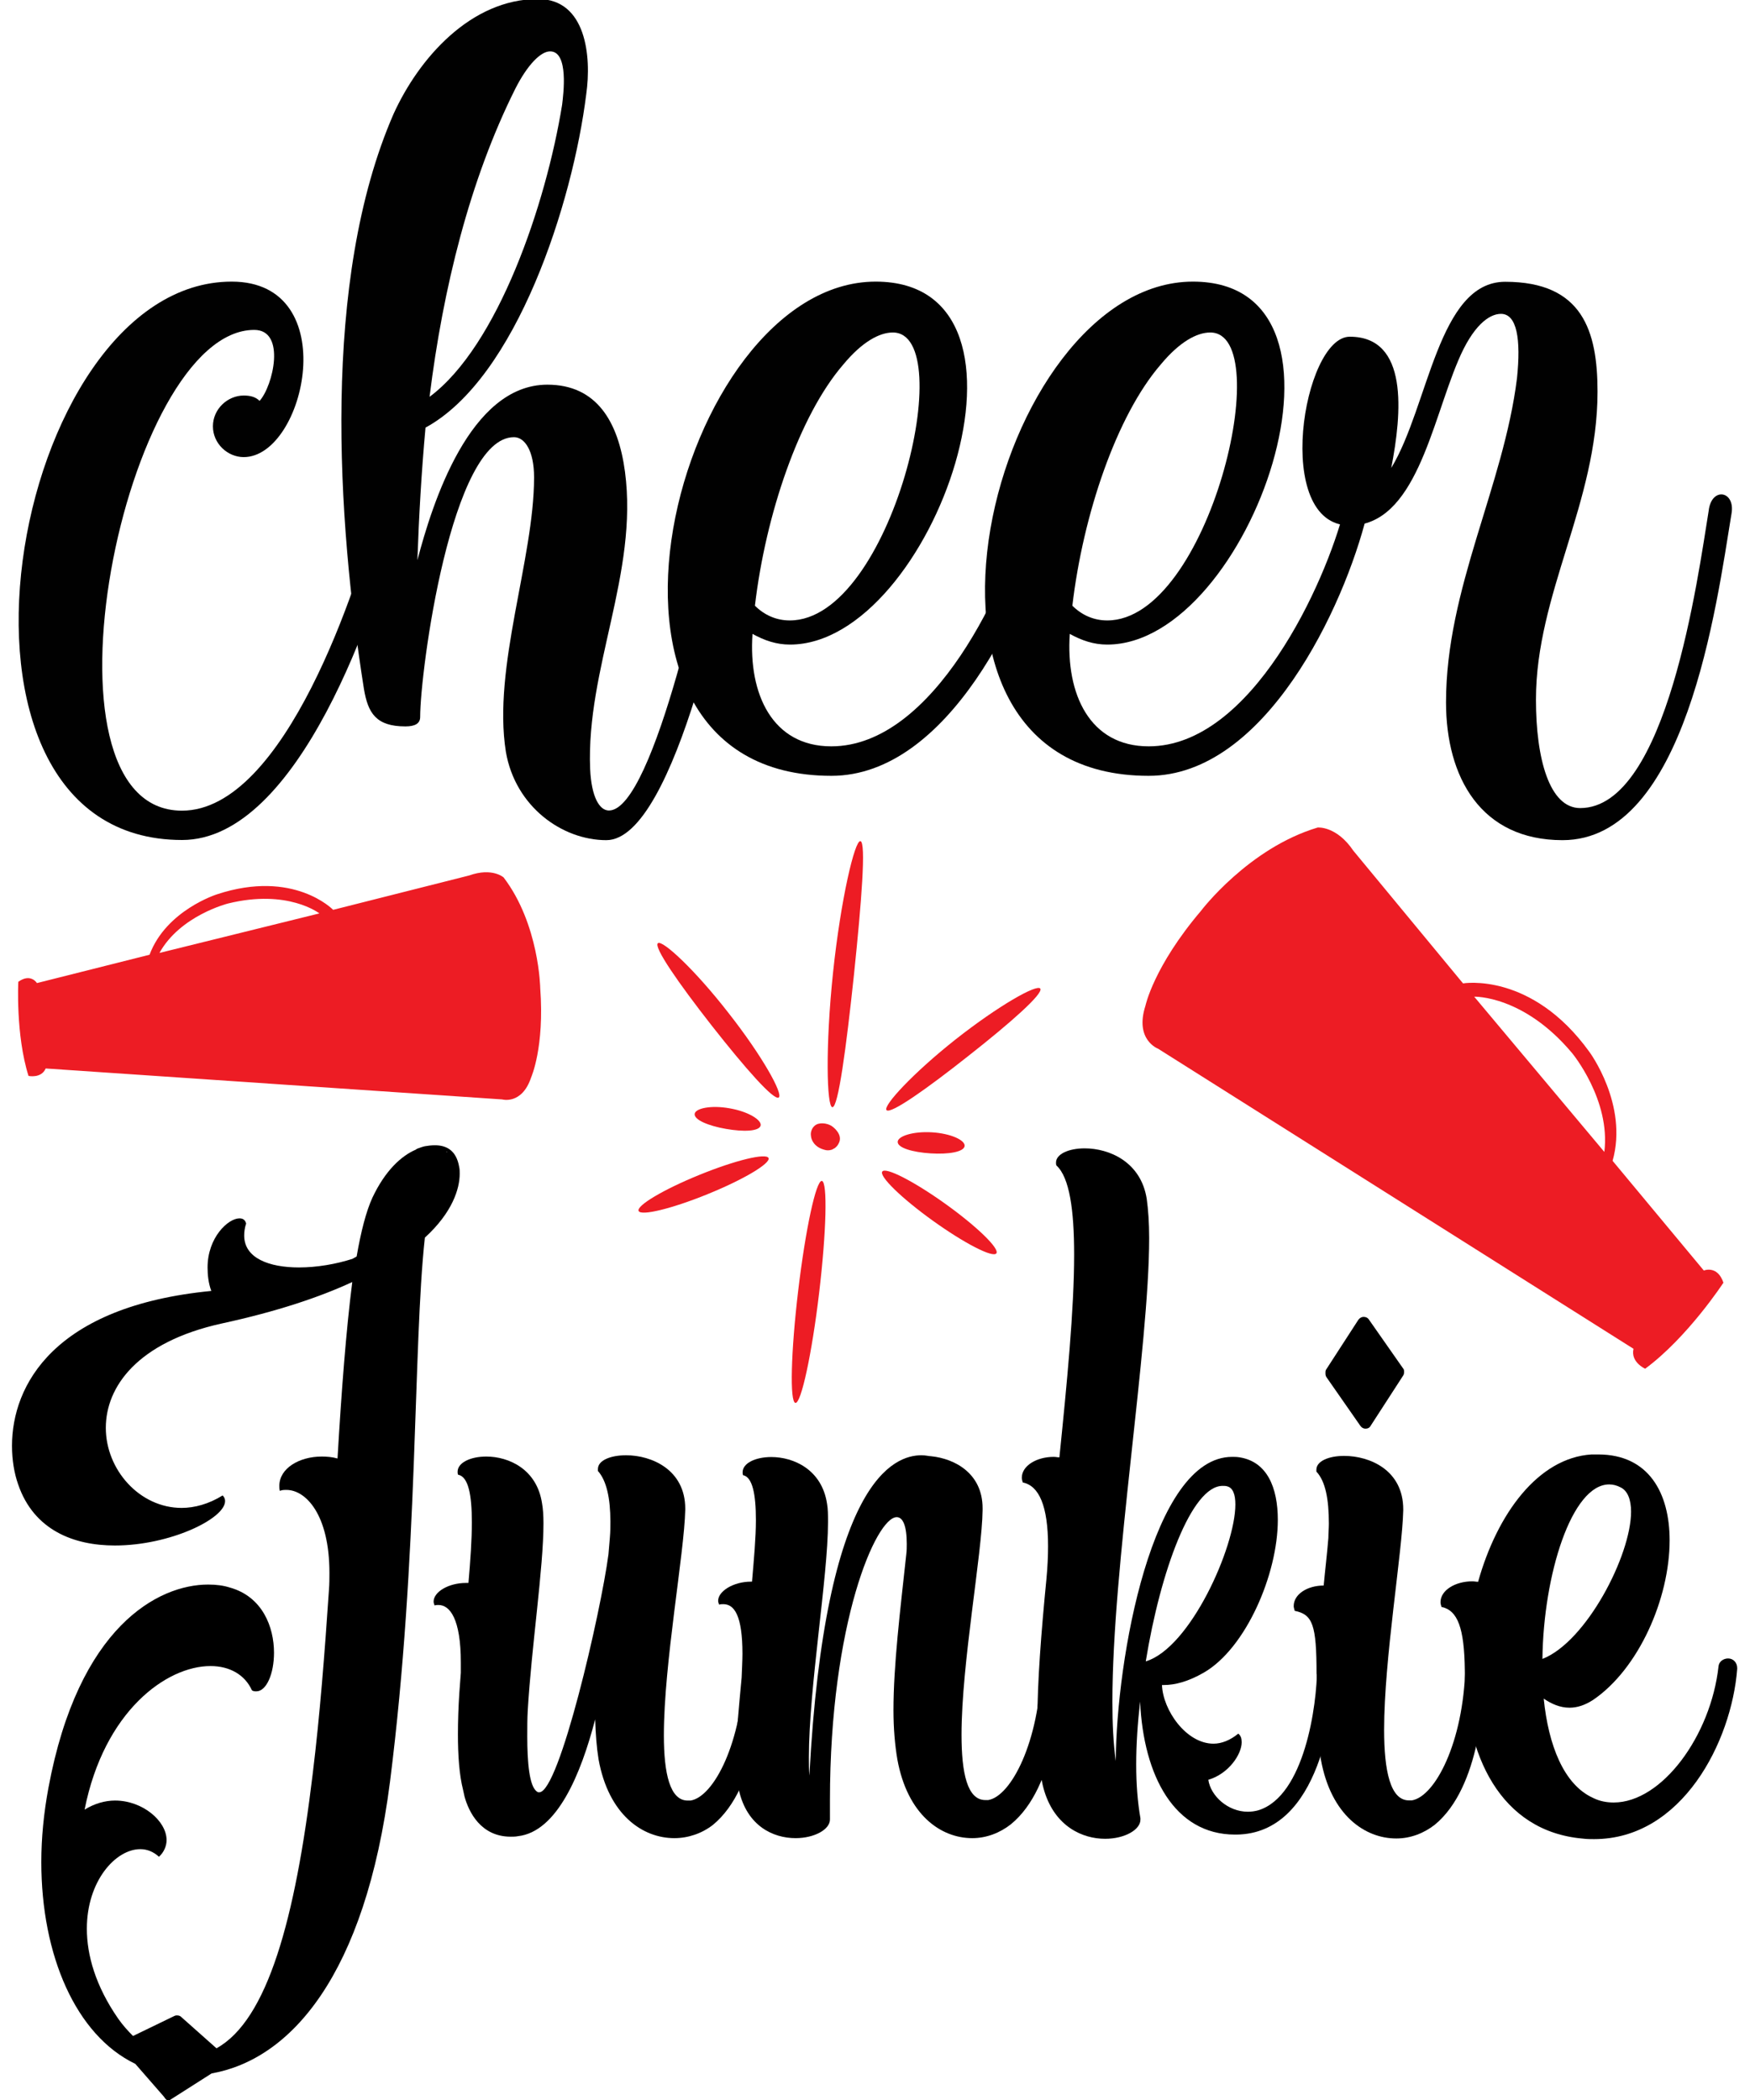
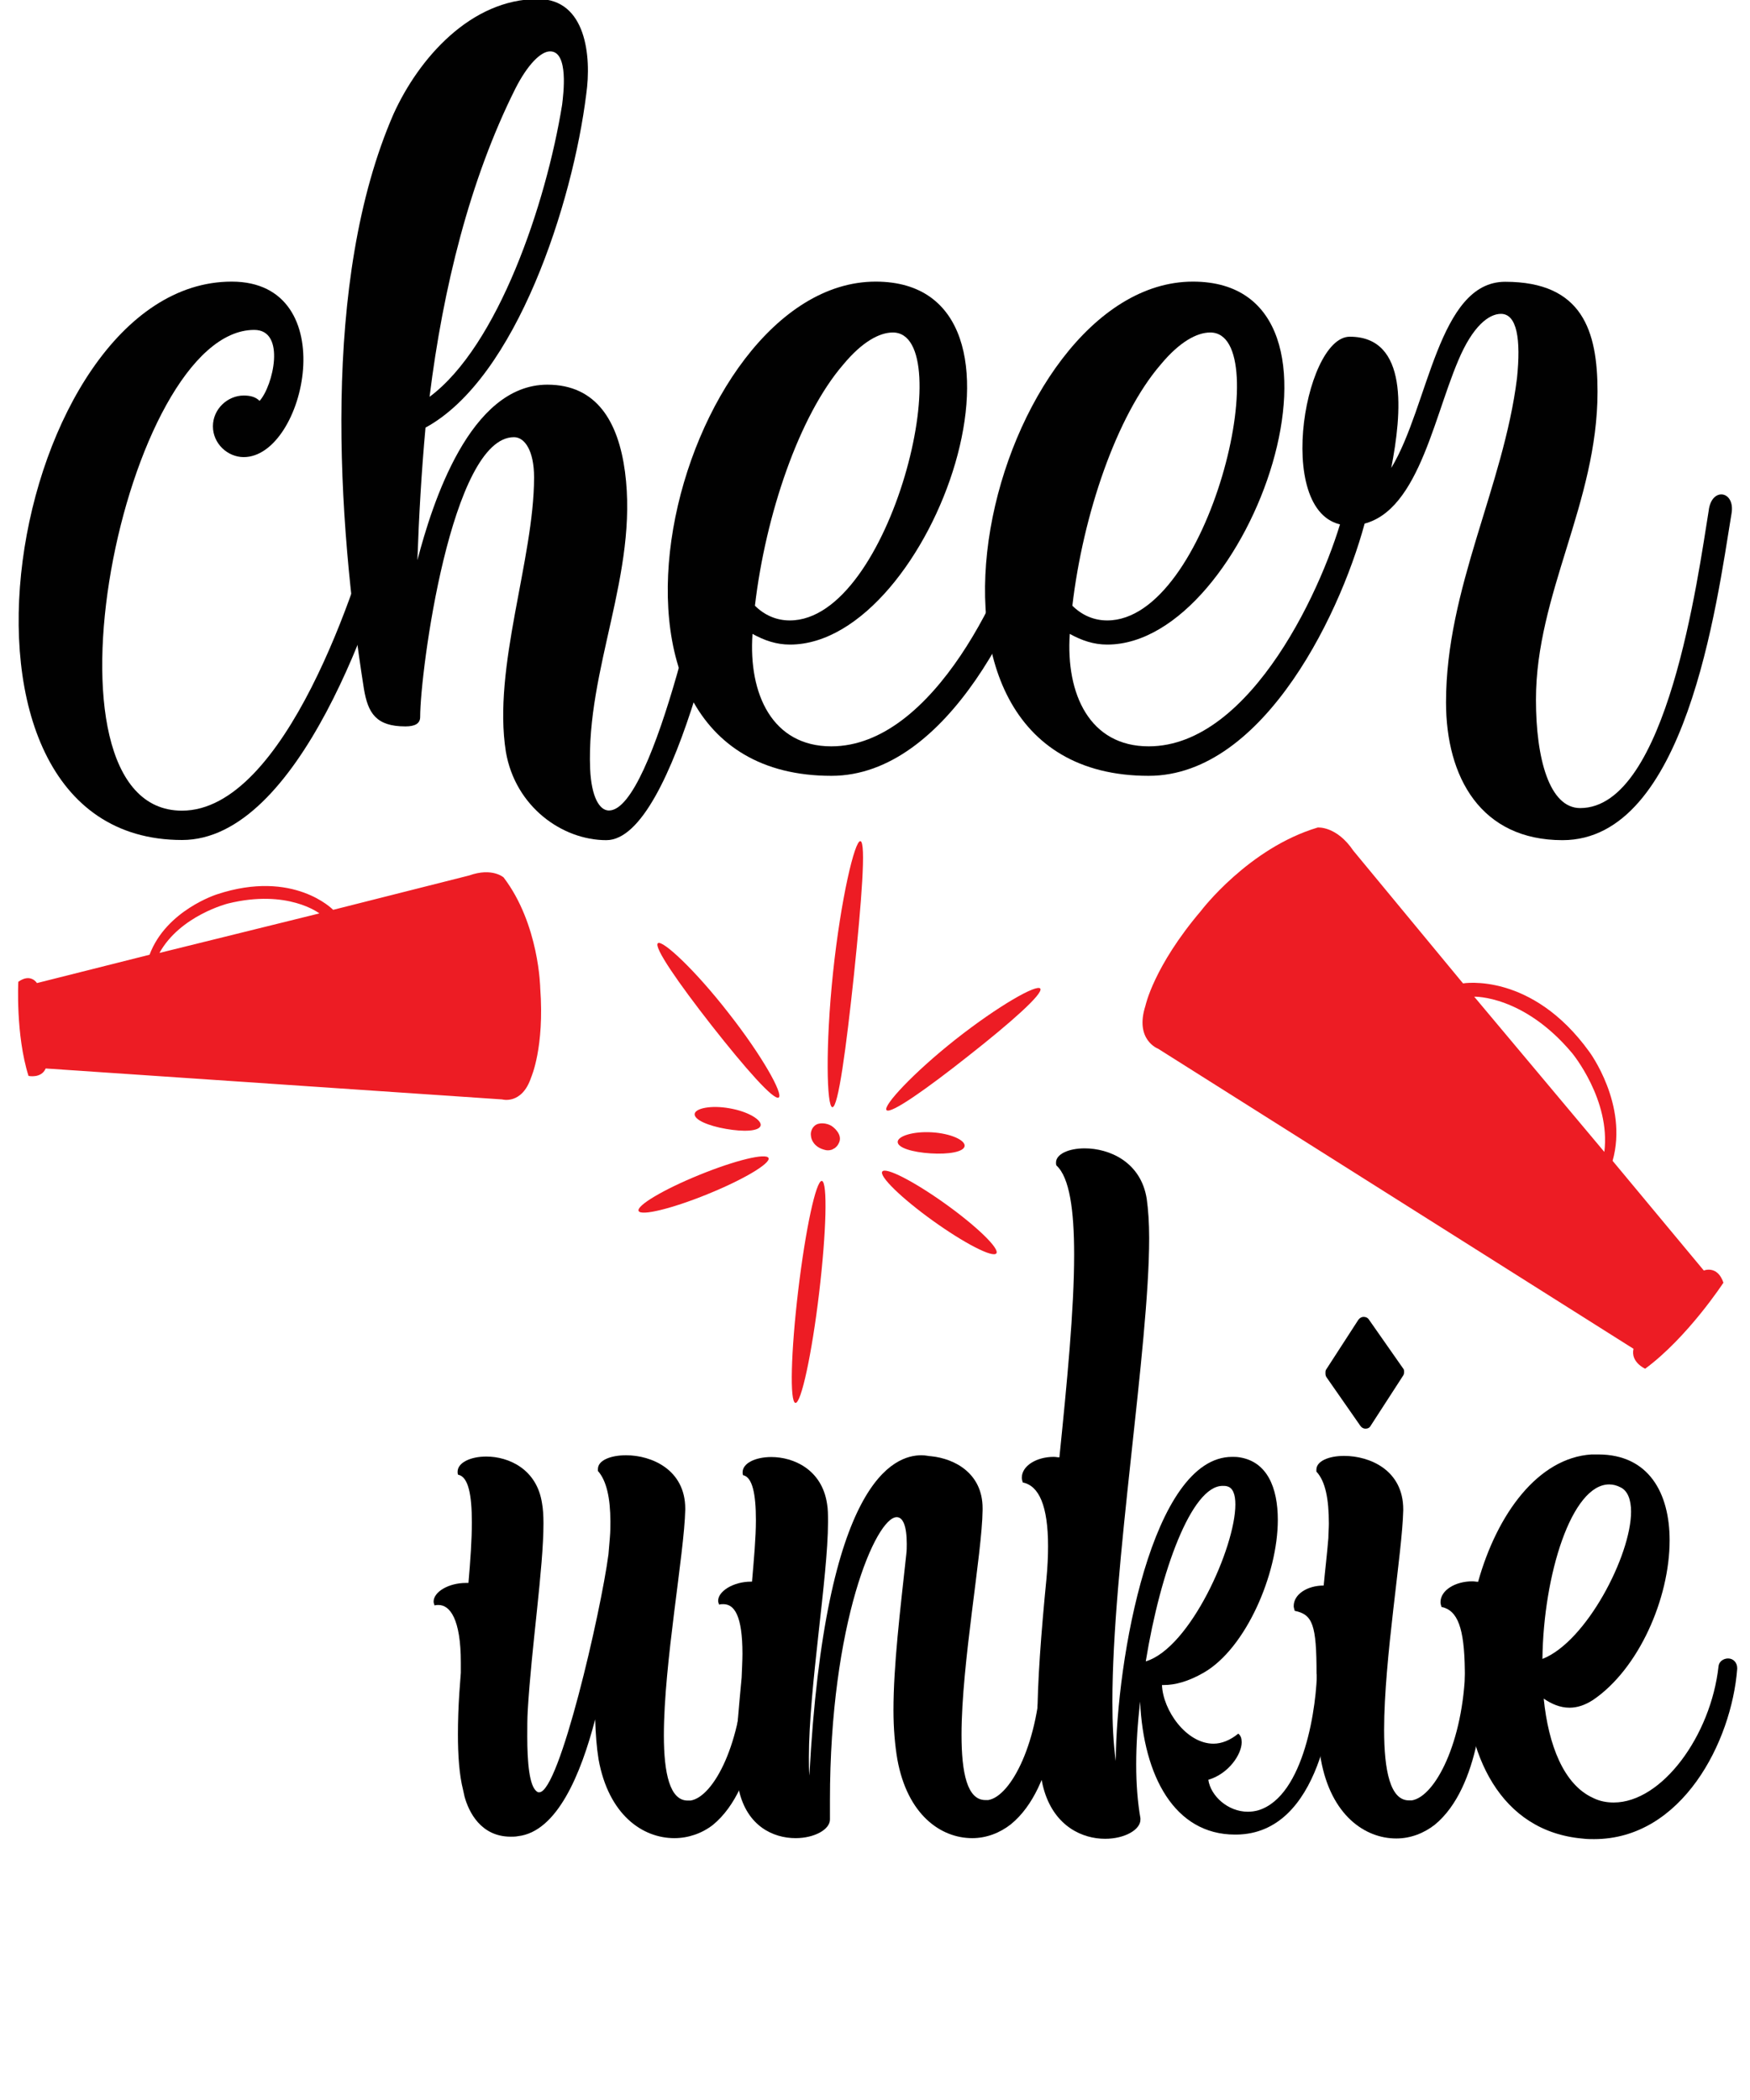
<svg xmlns="http://www.w3.org/2000/svg" version="1.1" id="Layer_1" x="0px" y="0px" viewBox="0 0 1080 1296" xml:space="preserve">
  <g>
    <g>
      <g>
-         <path d="M128.1,782.2c0-18.5,12.7-30.3,19.7-30.3c2.1,0,3.5,0.9,4.1,3.2c-0.9,2.6-1.2,5.3-1.2,7.4c0,14.1,15.6,19.7,33.8,19.7 c11.2,0,23-2.1,33-5.3c0.9-0.6,1.8-0.9,2.6-1.5c2.7-15.6,5.9-27.9,9.7-36.2c7.9-16.8,17.9-25.9,26.8-29.7c0,0,0.3-0.3,0.9-0.6 c1.8-0.6,3.2-1.2,4.7-1.5c1.8-0.3,3.8-0.6,6.2-0.6c6.5,0,13.2,2.6,15,13.5c0.3,1.2,0.3,2.7,0.3,4.1c0,9.1-4.4,23.8-21.5,39.4 c-7.4,67.7-3.8,196-21.5,335.7c-15.3,119.8-61.5,171.5-110.1,180.1l-25.9,16.5c-0.3,0.3-0.6,0.3-0.9,0.3c-0.9,0-2.1-1.5-2.6-2.4 l-17.7-20.3c-36.8-17.7-58-67.1-58-124.5c0-15,1.5-30.3,4.4-45.9c18.5-99.5,67.7-125.4,98.6-125.4c5,0,9.4,0.6,13.2,1.8 c20.3,5.6,27.4,24.4,27.4,40.3c0,13-4.7,23.8-10.9,23.8c-0.9,0-1.8,0-2.7-0.6c-4.4-9.7-13.8-15-25.6-15 c-27.1,0-65.6,27.7-77.7,88.6c6.2-3.8,12.7-5.6,18.8-5.6c17.1,0,31.8,12.7,31.8,24.4c0,3.5-1.5,7.4-4.7,10.3 c-3.5-3.2-7.4-4.7-11.5-4.7c-15.3,0-33,19.7-33,49.1c0,16.2,5.3,35.3,19.4,55.6c2.9,4.1,5.9,7.4,9.1,10.6l25.6-12.4 c0.6-0.3,0.9-0.3,1.5-0.3c1.2,0,2.1,0.3,2.9,1.2l21.5,19.1c31.5-17.4,48.6-79.7,59.4-169.5c4.4-35.9,7.4-74.7,10-113.3 c0.3-3.8,0.3-7.4,0.3-10.6c0-36.2-14.7-51.2-26.5-51.2c-1.5,0-2.7,0-4.1,0.6c-0.3-1.2-0.3-2.1-0.3-3.2c0-10.6,12.1-18,26.2-18 c3.2,0,6.5,0.3,9.7,1.2c2.4-41.2,5.3-79.2,9.1-108.9c-20.3,9.4-46.5,18.2-80.6,25.6c-52.1,11.5-71.5,39.1-71.5,64.4 c0,25.9,20.9,49.4,46.8,49.4c7.9,0,16.8-2.4,25.3-7.7c1.2,1.2,1.5,2.4,1.5,3.5c0,10.9-34.1,27.4-68,27.4 c-25.3,0-50-9.4-59.7-37.7c-2.4-6.8-3.8-15-3.8-23.8c0-37.4,25.9-86.2,123-95.6C128.6,791.9,128.1,786.6,128.1,782.2z M275.5,710.7c0,0.3,0,0.3,0.3,0.3v-0.3H275.5z" />
        <path d="M470.6,1030.9c0,15.9-2.4,72.1-30.6,95.3c-6.8,5.3-15.3,8.2-23.8,8.2c-19.7,0-40.6-14.4-46.8-48.6 c-1.2-7.4-1.8-15.6-2.1-24.7c-8.8,33.8-23.5,69.4-47.7,72.1c-1.5,0.3-2.9,0.3-4.4,0.3c-18.5,0-25.9-15.3-28.5-24.7 c-0.3-1.2-0.6-2.7-0.9-4.1c-2.4-9.4-3.2-21.5-3.2-34.4c0-8.2,0.3-17.1,0.9-25.9c0.3-4.1,0.6-7.9,0.9-12.1v-6.2 c0-27.1-6.8-35.6-13.8-35.6c-0.9,0-1.5,0-2.4,0.3c-0.3-0.9-0.6-1.5-0.6-2.4c0-5.9,9.1-11.5,20-11.5h1.5 c1.2-13.8,2.1-26.5,2.1-37.4c0-16.8-2.1-28.2-8.5-29.4c-0.3-0.6-0.3-1.2-0.3-1.8c0-5.6,7.9-9.4,17.7-9.4 c13.8,0,31.2,7.7,34.4,28.8c0.6,3.2,0.9,7.6,0.9,12.4c0,27.7-7.4,76.2-9.7,115.4c-0.3,5-0.3,10.6-0.3,16.2 c0,15.6,1.2,31.2,6.2,34.1c0.3,0.3,0.6,0.3,1.2,0.3c12.4,0,38-111.2,42.7-146.8l0.9-10.6c0.3-3.5,0.3-6.8,0.3-9.7 c0-14.4-2.4-25.3-7.7-31.2v-1.2c0-5.3,7.7-8.5,17.4-8.5c15.6,0,36.5,8.8,36.5,33v0.6c-0.6,27.1-13.2,95-13.2,139.2 c0,23.8,3.8,40.3,14.7,40.3h1.8c14.4-2.4,31.8-35.9,33-82.1c0-2.9,2.9-5.3,5.9-5.3C468.2,1023.8,470.6,1027,470.6,1030.9z" />
        <path d="M458.2,1020.6c0-23.5-5-30.6-11.8-30.6c-0.9,0-1.8,0-2.6,0.3c-0.3-0.9-0.6-1.5-0.6-2.4c0-5.9,9.4-11.8,20.3-11.8h0.6 c1.2-14.1,2.4-27.1,2.4-38c0-15.9-2.1-26.5-7.9-27.7c-0.3-0.6-0.3-1.2-0.3-1.8c0-5.6,7.9-9.4,17.7-9.4c13.8,0,31.2,7.7,34.4,28.8 c0.6,3.2,0.6,7.1,0.6,11.5c0,33.5-11.8,102.1-11.8,145.1c0,3.8,0,7.6,0.3,11.2c9.7-182.7,52.4-197.7,69.2-197.7 c2.6,0,4.7,0.6,5.9,0.6c14.7,1.5,31.8,10.6,31.8,32.1v1.2c-0.3,26.8-13,94.8-13,138.6c0,23.5,3.5,40.3,14.7,40.3h1.8 c14.1-2.4,31.5-35.9,32.7-81.8c0.3-2.9,2.9-5,5.9-5c3.8,0,5.9,3.2,5.9,6.8c0,15.9-2.1,71.8-30.6,95c-6.8,5.3-15,8.5-23.8,8.5 c-19.4,0-40-14.4-46.2-48.6c-1.5-8.8-2.4-19.1-2.4-30.3c0-27.7,4.1-61.2,7.9-96.2c0.3-2.4,0.3-4.4,0.3-6.5 c0-11.2-2.4-16.5-6.2-16.5c-12.7,0-41.2,65-41.2,174.8v11.8c0,6.2-9.7,11.5-21.2,11.5c-13.8,0-30-7.4-35-29.7 c-1.2-5.3-1.8-11.8-1.8-19.7c0-13.8,1.8-31.2,3.5-49.7C457.9,1029.7,458.2,1024.7,458.2,1020.6z" />
        <path d="M646.8,954.3c0-25-5.6-37.4-15.6-39.4c-0.3-0.9-0.6-2.1-0.6-2.9c0-7.4,9.1-12.9,19.7-12.9c1.2,0,2.4,0.3,3.5,0.3 c4.7-46.2,9.1-91.2,9.1-125.1c0-27.7-2.9-47.7-10.9-55c-0.3-0.6-0.3-1.2-0.3-1.8c0-5.3,7.9-8.8,17.7-8.8c15,0,34.7,8.2,38.3,31.2 c0.9,6.5,1.5,14.7,1.5,24.1c0,67.4-22.7,202.2-22.7,286.3c0,13.5,0.6,25.9,2.1,36.5c0.3-62.7,22.4-187.7,71.8-187.7 c1.5,0,2.9,0,4.7,0.3c16.8,2.7,23.5,18.5,23.5,38.6c0,33.5-19.7,79.2-45.6,94.2c-9.7,5.6-17.9,7.7-24.7,7.7h-1.2 c0.6,15.6,15,36.2,31.8,36.2c5,0,10.3-2.1,15.3-6.2c1.5,1.2,2.1,2.9,2.1,5.3c0,7.4-7.9,19.4-20.6,23.2 c1.5,10,12.1,19.7,24.4,19.7c2.1,0,4.4-0.3,6.5-0.9c28.5-8.8,36.2-65,36.2-87.7c0-2.9,2.6-5.3,5.6-5.3c3.2,0,5.6,2.4,5.6,5.6 c-0.6,24.7-9.1,101.8-60.9,102.4h-0.9c-37.4,0-56.5-36.2-58.6-82.1c-1.5,13.2-2.4,26.5-2.4,38.8s0.9,23.5,2.6,33.2v0.9 c0,6.2-9.7,11.8-21.8,11.8c-13.8,0-30.6-7.4-37.4-29.1c-3.2-10.3-4.4-25.3-4.4-43.3c0-24.7,2.4-55.3,5.6-88 C646.5,967,646.8,960.2,646.8,954.3z M754.5,917c-19.1,0-38.3,52.4-47.4,108.3c27.4-8.2,55.3-70.6,55.3-96.8 c0-6.2-1.5-10.3-5-11.2C756.6,917,755.4,917,754.5,917z" />
        <path d="M812.5,1033.2c0-30.6-2.4-36.8-13.5-39.1c-0.3-1.2-0.6-2.1-0.6-2.9c0-7.4,8.5-12.7,18.5-12.7c0.9-9.7,2.1-19.4,2.9-29.4 c0-2.9,0.3-5.9,0.3-8.8c0-15-2.1-26.2-7.7-32.1V907c0-5.3,7.7-8.5,17.1-8.5c15.9,0,36.5,8.8,36.5,33v0.6 c-0.6,26.2-11.8,91.5-11.8,135.4c0,25.3,3.8,43.6,15.3,43.6h1.8c14.4-2.4,31.8-35.9,33-81.8c0-2.9,2.9-5,5.9-5 c3.5,0,5.9,3.2,5.9,6.8c0,15.9-2.4,71.8-30.6,95c-6.8,5.3-15,8.5-23.8,8.5c-19.4,0-40.3-14.4-46.5-48.6 c-2.1-11.8-2.6-25.3-2.6-40.6V1033.2z M818.6,849.9c-0.6-0.9-0.6-1.8-0.6-2.7c0-0.6,0-1.2,0.3-1.8l20-30.9 c0.9-1.2,2.1-1.8,3.2-1.8c1.5,0,2.6,0.6,3.2,1.5l21.2,30.3c0.6,0.6,0.6,1.2,0.6,2.1c0,0.9,0,1.5-0.6,2.4l-20,30.9 c-0.6,1.2-1.8,1.8-3.2,1.8c-1.2,0-2.4-0.6-3.2-1.8L818.6,849.9z" />
        <path d="M889.6,991.7c-0.3-0.9-0.6-2.1-0.6-2.9c0-7.4,9.1-12.9,19.7-12.9c1.2,0,2.4,0.3,3.5,0.3c11.8-42.1,37.1-76.5,70-78.6h4.1 c31.2,0,44.1,23.8,44.1,53c0,35.9-19.1,79.5-47.4,98.6c-5,3.2-9.7,4.7-14.4,4.7c-5.9,0-11.2-2.4-15.9-5.6 c2.9,28.8,12.4,53,30.3,61.2c4.1,2.1,8.5,2.9,12.9,2.9c29.7,0,60-41.2,64.7-84.2c0.3-2.7,2.9-4.7,5.9-4.7c3.2,0,5.6,2.6,5.6,5.9 v0.6c-3.5,45-34.1,105-88.3,105c-2.1,0-4.4,0-6.8-0.3c-51.5-4.4-73-52.4-73-103.9C903.7,1004.7,899.6,993.8,889.6,991.7z M993.1,916.1c-23.2,0-40.6,55.9-41.2,107.7c27.1-10.6,54.7-63.9,54.7-90.9c0-7.4-2.1-12.9-6.5-15 C997.8,916.7,995.5,916.1,993.1,916.1z" />
      </g>
    </g>
    <g>
      <g>
        <path fill="#010101" d="M160.2,247.4c8.3-9.1,16.5-43.8-3.3-43.8c-80.2,0-140.5,296.7-44.6,296.7c63.6,0,109.1-140.5,120.7-186 c4.1-14.1,18.2-11.6,14.1,2.5v0.8c-14.1,57-62.8,200.8-134.7,200.8c-166.1,0-106.6-344.6,30.6-344.6c69.4,0,45.5,108.3,7.4,108.3 c-9.9,0-19-8.3-19-19c0-10.7,9.1-19,19-19C154.4,244.1,157.7,244.9,160.2,247.4z" />
        <path fill="#010101" d="M332-0.6c29.8,0,33.1,35.5,29.8,58.7c-8.3,66.9-43,175.2-99.2,205.8c-2.5,27.3-4.1,55.4-5,81.8 c9.1-34.7,32.2-108.3,80.2-108.3c30.6,0,43.8,23.1,47.9,53.7c8.3,62.8-24,121.5-21.5,183.5c0.8,17.4,5.8,25.6,11.6,25.6 c28.1,0,62-162,65.3-185.1c2.5-14.9,16.5-12.4,14.9,1.7c-5,31.4-38.8,201.7-81.8,201.7c-27.3,0-56.2-20.7-62-54.5 c-8.3-52.1,17.4-119,17.4-169.4c0-16.5-5.8-24.8-12.4-24.8c-38.8,0-57.9,144.6-57.9,172.7c0,4.1-3.3,5.8-9.1,5.8 c-18.2,0-23.1-8.3-25.6-23.1C208.1,320.9,198.2,173,242.8,70.5C258.5,35.8,290.7-0.6,332-0.6z M339.5,31.7 c-5.8,0-14,8.3-21.5,23.1c-28.1,56.2-44.6,123.1-52.9,190.1c42.2-31.4,71.9-119,81.8-180.2C347.7,58.1,351.1,31.7,339.5,31.7z" />
        <path fill="#010101" d="M513,460.6c63.6,0,109.1-100.8,120.7-146.3c3.3-14.1,18.2-11.6,14.1,2.5v0.8 c-14.1,57-62.8,161.2-134.7,161.2c-173.6,0-95.9-305,27.3-305c113.2,0,35.5,224-52.9,224c-8.3,0-15.7-2.5-23.1-6.6 C461.8,428.4,476.7,460.6,513,460.6z M465.9,373.8c5.8,5.8,13.2,9.1,21.5,9.1c62.8,0,105-177.7,63.6-177.7 c-8.3,0-19,5.8-30.6,19.8C493.2,256.5,472.5,317.6,465.9,373.8z" />
        <path fill="#010101" d="M708.9,460.6c63.6,0,109.1-100.8,120.7-146.3c3.3-14.1,18.2-11.6,14,2.5v0.8 c-14,57-62.8,161.2-134.7,161.2c-173.6,0-95.9-305,27.3-305c113.2,0,35.5,224-52.9,224c-8.3,0-15.7-2.5-23.1-6.6 C657.7,428.4,672.5,460.6,708.9,460.6z M661.8,373.8c5.8,5.8,13.2,9.1,21.5,9.1c62.8,0,105-177.7,63.6-177.7 c-8.3,0-19,5.8-30.6,19.8C689.1,256.5,668.4,317.6,661.8,373.8z" />
        <path fill="#010101" d="M964.3,518.5c-50.4,0-71.9-38.8-71.9-85.1c0-70.3,35.5-133.1,43.8-200c2.5-24,0-39.7-9.9-39.7 c-7.4,0-17.4,7.4-26.4,28.9c-16.5,38.8-26.4,101.7-66.9,101.7c-47.9,0-28.9-116.5,0-116.5c36.4,0,32.2,47.1,25.6,81 c23.1-38,28.9-114.9,70.3-114.9c47.9,0,57,30.6,57,67.8c0,68.6-38,124.8-38,190.1c0,36.4,8.3,66.9,27.3,66.9 c53.7,0,72.7-143,79.3-183.5c1.7-14.9,16.5-12.4,14.1,1.7C1059.3,373.8,1040.3,518.5,964.3,518.5z" />
      </g>
    </g>
    <g>
      <path fill="#ED1C24" d="M333.4,609.8c0,0-0.6-39.4-22.6-68.3c0,0-7-6.3-21.3-1.2l-83.9,21.2c0,0-24.3-25.2-71.6-9.6 c0,0-31.4,9.8-41.7,37.3l-69.5,17.5c0,0-3.8-6.3-11.5-0.8c0,0-1.7,32.7,6.3,58.1c0,0,7.9,1.7,10.6-4.6l281.7,19.1 c0,0,12.2,3.5,17.9-13.6C327.8,664.8,336.1,646.5,333.4,609.8z M98.4,588.1c12.8-23.1,42.3-30.5,42.3-30.5 c36.9-9.1,56.4,6.1,56.4,6.1L98.4,588.1z" />
    </g>
    <g>
      <path fill="#ED1C24" d="M706.9,620.7c-6.8,21.1,7.8,26.5,7.8,26.5l293.4,185.2c-1.9,8.3,7.2,12.3,7.2,12.3 c26.3-19.4,48.3-53.1,48.3-53.1c-3.7-11-12.1-7.5-12.1-7.5l-56.3-67.7c9.8-34.7-14.3-67.2-14.3-67.2c-35.7-49.6-78-42.3-78-42.3 L835.2,525c-10.4-15.4-22-14.3-22-14.3c-42.8,12.8-72,51.4-72,51.4C711.9,596.6,706.9,620.7,706.9,620.7z M909.8,615.1 c0,0,30.4-1,60.4,34.8c0,0,23.9,28.8,19.9,61L909.8,615.1z" />
    </g>
    <g>
      <path fill="#ED1C24" d="M513.7,683.3c3.6,0.2,8.5-36.4,13.3-81.6c4.7-45.2,7.6-82,4-82.6c-3.5-0.6-12.1,35.7-16.9,81.2 C509.3,645.9,510.2,683.2,513.7,683.3z" />
      <path fill="#ED1C24" d="M507.2,728.8c-3.6-0.4-10.1,29.9-14.6,67.7c-4.5,37.8-5.3,68.9-1.7,69.3c3.5,0.4,10.1-29.9,14.6-67.7 C510,760.3,510.8,729.3,507.2,728.8z" />
      <path fill="#ED1C24" d="M642,610.1c-2.1-2.9-25.9,10.6-52.3,31.4c-26.3,20.8-44.9,41-42.6,43.6c2.4,2.7,24.6-12.9,50.6-33.5 C623.8,631.1,644.1,613.1,642,610.1z" />
      <path fill="#ED1C24" d="M583.5,743c-19.4-13.9-36.9-22.9-39-20c-2.1,2.9,12,16.6,31.4,30.5c19.4,13.9,36.9,22.9,39,20 C617,770.6,602.9,756.9,583.5,743z" />
      <path fill="#ED1C24" d="M575.1,698.8c-11.7-0.7-21.2,2.4-21.1,6c0.1,3.6,9.2,6.3,20.3,7c11.1,0.7,20.5-0.9,21-4.5 C595.8,703.7,586.8,699.5,575.1,698.8z" />
      <path fill="#ED1C24" d="M406,582.1c-2.7,2.4,12.7,24.6,33.2,50.8c20.5,26.1,38.4,46.5,41.4,44.4c2.9-2.1-10.4-26-31.2-52.4 C428.8,598.4,408.7,579.8,406,582.1z" />
      <path fill="#ED1C24" d="M431.8,725c-22.2,9-39,19-37.7,22.3c1.3,3.3,20.4-1.3,42.5-10.3c22.2-9,39-19,37.7-22.3 C473,711.4,453.9,716,431.8,725z" />
      <path fill="#ED1C24" d="M469.4,694.7c0.9-3.4-7.5-8.7-19.1-10.7c-11.5-2.1-21.3,0-21.6,3.5c-0.3,3.6,8.4,7.3,19.4,9.2 C459,698.6,468.4,698.2,469.4,694.7z" />
      <path fill="#ED1C24" d="M517.6,699.7c-1-2-2.8-3.8-4.5-4.9c-2.8-1.7-7.8-2.4-10.4,0c-0.9,0.8-1.7,1.9-2.1,3.5 c-0.2,0.8-0.3,1.8-0.1,2.8c0,0,0,0.2,0,0.3c0,0,0.1,0.3,0.1,0.3l0,0.1l0,0.2c0.1,0.5,0.4,1.1,0.5,1.5c1.4,3.2,4.1,4.9,6.5,5.7 c0.3,0.1,0.6,0.2,0.9,0.3c0.3,0.1,0.4,0.1,1.2,0.3c0.7,0.1,1.9,0.3,3.7-0.3c0.2-0.1,0.4-0.2,0.6-0.3l0.3-0.2l0.2-0.1l0.6-0.3 l0.4-0.3c1.3-1.1,1.7-1.9,2.1-2.7C518.7,703.6,518.5,701.5,517.6,699.7z M511.2,702.8C511.3,702.8,511.3,702.8,511.2,702.8 L511.2,702.8z" />
    </g>
  </g>
</svg>